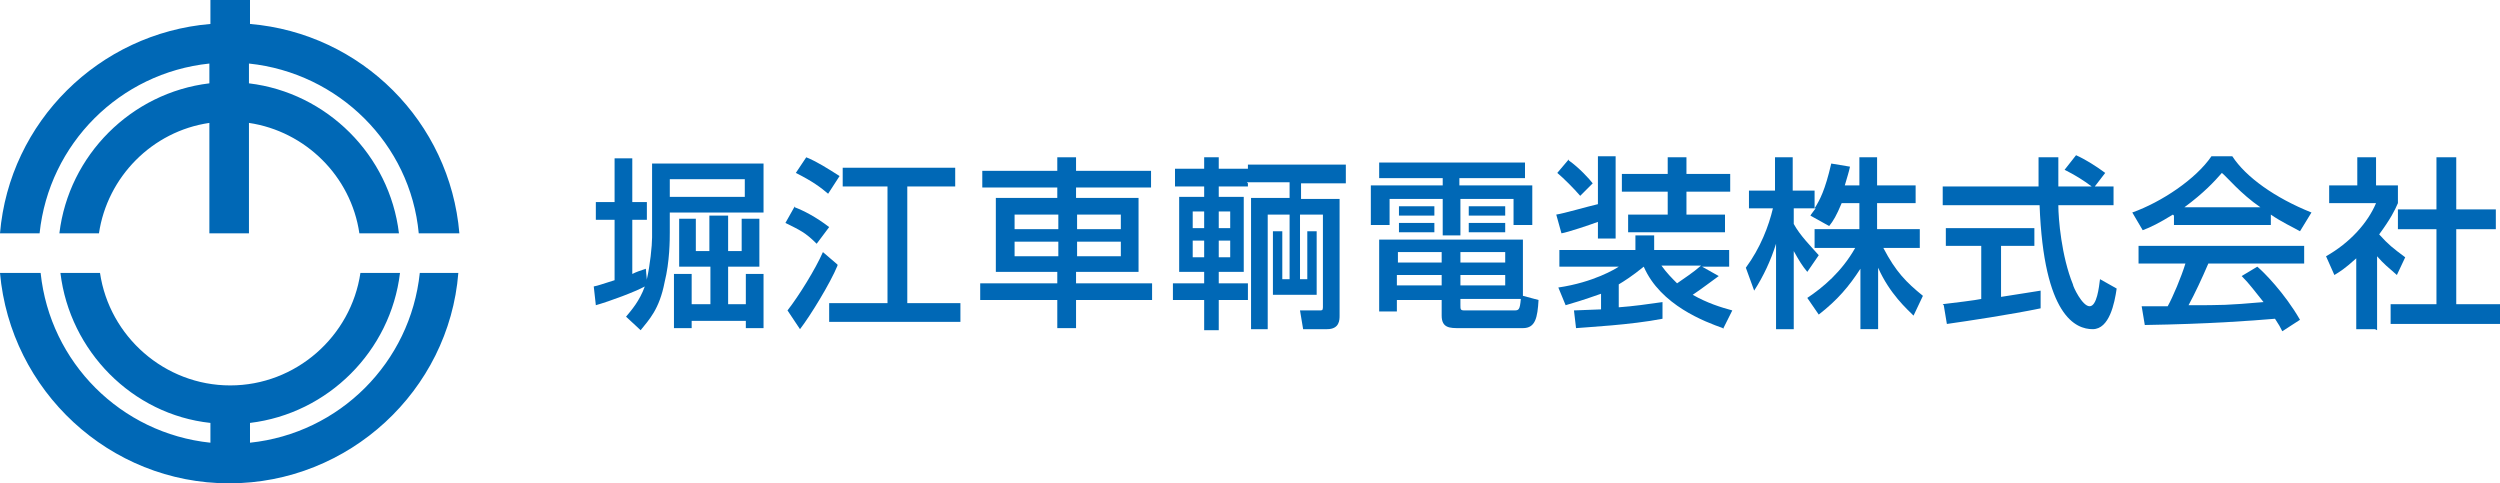
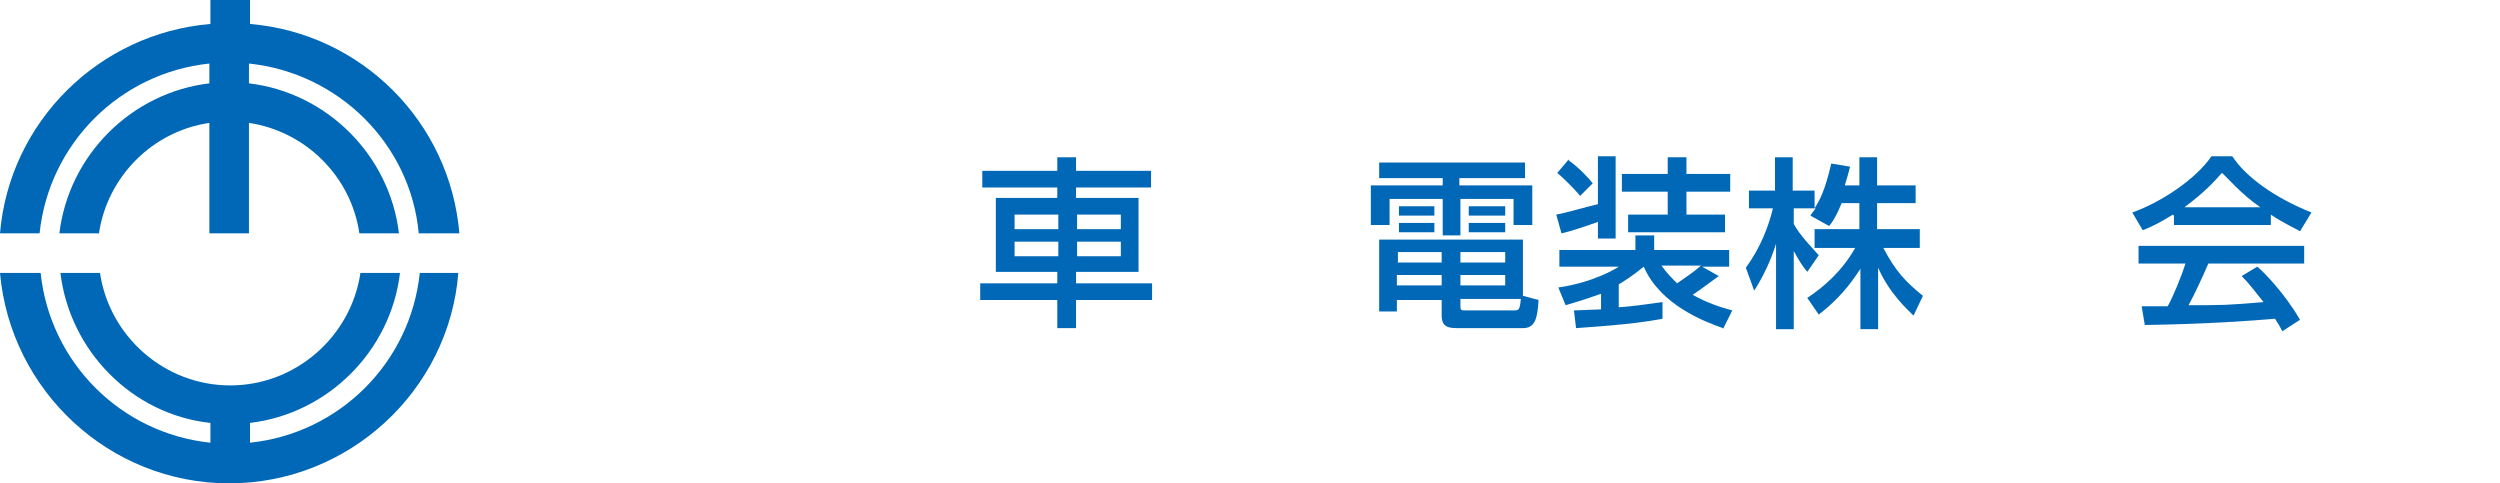
<svg xmlns="http://www.w3.org/2000/svg" version="1.1" viewBox="0 0 240 46.4">
  <defs>
    <style>
      .cls-1 {
        fill: #0068b6;
      }
    </style>
  </defs>
  <g>
    <g id="_レイヤー_1">
      <g>
-         <path class="cls-1" d="M62.1,26.8c.3-1.3.5-3.2.5-4v-7.1h10.7v4.7h-9v1.9c0,.7,0,2.8-.5,4.8-.5,2.6-1.5,3.6-2.3,4.6l-1.4-1.3c.5-.6,1.3-1.5,1.8-2.9-.9.5-3.3,1.4-4.7,1.8l-.2-1.8c.5-.1.7-.2,2-.6v-5.8h-1.8v-1.7h1.8v-4.2h1.7v4.2h1.4v1.7h-1.4v5.2c.4-.2.7-.3,1.3-.5,0,0,.1,1.1.1,1.1ZM64.3,17.2v1.7h7.2v-1.7h-7.2ZM68.2,20.7h1.7v3.4h1.3v-3.1h1.7v4.6h-3v3.6h1.7v-2.9h1.7v5.2h-1.7v-.7h-5.2v.7h-1.7v-5.2h1.7v2.9h1.8v-3.6h-3v-4.6h1.6v3.1h1.3v-3.4h0Z" />
-         <path class="cls-1" d="M76.3,19.9c.8.3,2,.9,3.3,1.9l-1.2,1.6c-1.1-1.1-1.6-1.3-3-2,0,0,.9-1.6.9-1.6ZM80.4,25.5c-.7,1.7-2.6,4.8-3.6,6.1l-1.2-1.8c1.1-1.4,2.7-4,3.4-5.6l1.4,1.2ZM77.4,15.1c1,.4,2.1,1.1,3.2,1.8l-1.1,1.7c-.7-.6-1.5-1.2-3.1-2,0,0,1-1.5,1-1.5ZM91.7,16.1v1.8h-4.6v11.2h5.1v1.8h-12.6v-1.8h5.6v-11.2h-4.3v-1.8h10.8Z" />
        <path class="cls-1" d="M110.5,18h-7.2v1h6v7.1h-6v1.1h7.3v1.6h-7.3v2.7h-1.8v-2.7h-7.4v-1.6h7.4v-1.1h-5.9v-7.1h5.9v-1h-7.2v-1.6h7.2v-1.3h1.8v1.3h7.2v1.6ZM97.4,20.6v1.4h4.2v-1.4h-4.2ZM97.4,23.2v1.4h4.2v-1.4h-4.2ZM103.4,20.6v1.4h4.2v-1.4h-4.2ZM103.4,23.2v1.4h4.2v-1.4h-4.2Z" />
-         <path class="cls-1" d="M119.8,17.6v.3h-2.8v1h2.4v7.2h-2.4v1.1h2.8v1.6h-2.8v2.9h-1.4v-2.9h-3v-1.6h3v-1.1h-2.4v-7.2h2.4v-1h-2.8v-1.7h2.8v-1.1h1.4v1.1h2.8v-.4h9.4v1.8h-4.3v1.5h3.7v11.2c0,.4,0,1.3-1.2,1.3h-2.3l-.3-1.8h1.9c.2,0,.3,0,.3-.3v-8.9h-2.2v6.2h.7v-4.6h.9v6.1h-4.2v-6.1h.9v4.6h.7v-6.2h-2.1v11h-1.6v-12.6h3.7v-1.5h-4.1ZM114.5,20.3v1.6h1.1v-1.6h-1.1ZM114.5,23.1v1.6h1.1v-1.6h-1.1ZM117,20.3v1.6h1.1v-1.6h-1.1ZM117,23.1v1.6h1.1v-1.6h-1.1Z" />
        <path class="cls-1" d="M132.3,15.6h14.1v1.5h-6.3v.7h7v3.8h-1.8v-2.5h-5.1v3.5h-1.7v-3.5h-5.1v2.5h-1.8v-3.8h6.9v-.7h-6.1v-1.5ZM147.7,28.8c-.1,1.7-.3,2.7-1.5,2.7h-6.1c-.9,0-1.7,0-1.7-1.2v-1.5h-4.3v1.1h-1.7v-6.9h13.8v5.4l1.5.4h0ZM134.1,26.4v1h4.3v-1h-4.3ZM134.2,24.2v1h4.2v-1h-4.2ZM134.3,19.8h3.4v.9h-3.4v-.9ZM134.3,21.4h3.4v.9h-3.4v-.9ZM140.2,24.2v1h4.3v-1h-4.3ZM140.2,26.4v1h4.3v-1h-4.3ZM140.2,28.7v.6c0,.4,0,.5.4.5h4.7c.5,0,.6,0,.7-1.1h-5.9ZM141,19.8h3.5v.9h-3.5v-.9ZM141,21.4h3.5v.9h-3.5v-.9Z" />
        <path class="cls-1" d="M165.4,31.5c-1.7-.6-6-2.2-7.6-5.9-1.1.9-1.9,1.4-2.4,1.7v2.2c1.4-.1,2.8-.3,4.2-.5v1.6c-3.1.6-7.2.8-8.3.9l-.2-1.7c.4,0,2.2-.1,2.6-.1v-1.5c-1.7.6-2.7.9-3.4,1.1l-.7-1.7c3.4-.5,5.5-1.8,5.8-2h-5.7v-1.6h7.3v-1.4h1.8v1.4h7.2v1.6h-2.6l1.6.9c-.7.5-1.6,1.2-2.5,1.8,1.4.8,2.7,1.2,3.8,1.5l-.9,1.8h0ZM150.6,15.4c1,.7,2,1.8,2.3,2.2l-1.2,1.2c-.6-.7-1.6-1.7-2.2-2.2l1.1-1.3ZM153.4,21.3c-.8.3-2.9,1-3.5,1.1l-.5-1.8c.7-.1,3.1-.8,4-1v-4.6h1.7v7.9h-1.7v-1.7h0ZM160.1,15.1h1.8v1.6h4.2v1.7h-4.2v2.2h3.7v1.7h-9.3v-1.7h3.8v-2.2h-4.4v-1.7h4.4v-1.6ZM159.5,25.5c.5.7,1,1.2,1.5,1.7.7-.5,1.5-1,2.3-1.7h-3.8Z" />
        <path class="cls-1" d="M176.8,19.5c-.5,1.2-.8,1.7-1.2,2.2l-1.8-1c.1-.2.3-.4.5-.7h-2.1v1.5c.6,1.1,1.6,2.1,2.4,3l-1.1,1.6c-.5-.6-.8-1.1-1.3-2v7.5h-1.7v-8.2c-.5,1.6-1.2,3.1-2.1,4.5l-.8-2.2c1.4-1.9,2.2-4,2.6-5.7h-2.3v-1.7h2.5v-3.2h1.7v3.2h2.1v1.7c.5-.8,1-1.7,1.6-4.3l1.8.3c-.1.5-.3,1.1-.5,1.8h1.4v-2.7h1.7v2.7h3.7v1.7h-3.7v2.5h4.1v1.8h-3.5c1.2,2.3,2.2,3.3,3.8,4.6l-.9,1.9c-.6-.6-2.3-2.1-3.4-4.6v5.9h-1.7v-5.8c-1.1,1.7-2.2,3-4,4.4l-1.1-1.6c1.5-1,3.3-2.5,4.6-4.8h-3.9v-1.8h4.3v-2.5h-1.9,0Z" />
-         <path class="cls-1" d="M201,17.9h1.9v1.8h-5.3c0,1.3.3,4.9,1.4,7.6,0,.2.9,2.1,1.6,2.1s.9-1.8,1-2.6l1.6.9c-.2,1.4-.7,3.9-2.3,3.9s-4.7-1.2-5.1-11.9h-9.3v-1.8h9.2c0-.4,0-2.3,0-2.8h1.9c0,1.1,0,2.1,0,2.8h3.2c-.8-.6-1.6-1.1-2.6-1.6l1.1-1.4c.9.4,2,1.1,2.8,1.7l-1,1.3h0ZM186.5,29.2c.9-.1,3.3-.4,3.7-.5v-5.1h-3.4v-1.7h8.5v1.7h-3.2v4.9c2-.3,3.1-.5,3.8-.6v1.7c-2.9.6-6.9,1.2-9,1.5,0,0-.3-1.8-.3-1.8Z" />
        <path class="cls-1" d="M208.6,20.6c-1.3.8-2.1,1.2-2.9,1.5l-1-1.7c2.8-1,6.1-3.2,7.6-5.4h2c1.3,2,4.1,4,7.6,5.4l-1.1,1.8c-.7-.4-1.8-.9-2.8-1.6v1h-9.3v-.9h0ZM219.1,31.8c-.2-.4-.3-.6-.7-1.2-2.4.2-6.3.5-12.5.6l-.3-1.8c.4,0,2,0,2.5,0,.5-.9,1.3-2.8,1.7-4.1h-4.5v-1.7h15.9v1.7h-9.2c-.6,1.4-1.3,2.9-1.9,4,3.3,0,3.7,0,7.2-.3-.9-1.1-1.3-1.7-2.1-2.5l1.5-.9c.6.5,2.6,2.5,4.1,5.1l-1.7,1.1h0ZM217,19.9c-1.9-1.3-3.2-2.9-3.7-3.3-.7.8-1.7,1.9-3.6,3.3h7.3Z" />
-         <path class="cls-1" d="M228,31.6h-1.8v-6.8c-1.1,1-1.6,1.3-2.1,1.6l-.8-1.8c2.3-1.3,4-3.2,4.8-5.1h-4.5v-1.7h2.7v-2.7h1.8v2.7h2.1v1.7c-.3.7-.7,1.5-1.8,3,.9,1,1.3,1.3,2.5,2.2l-.8,1.7c-.8-.7-1.3-1.1-1.9-1.8v7.1h0ZM234,15.1h1.8v5h3.8v1.9h-3.8v7.2h4.2v1.9h-10.5v-1.9h4.4v-7.2h-3.7v-1.9h3.7v-5h0Z" />
      </g>
      <g>
        <path class="cls-1" d="M40.3,22.4h3.8c-.9-10.7-9.4-19.2-20.1-20.1V0h-3.8v2.3C9.5,3.2.9,11.7,0,22.4h3.8c.9-8.6,7.7-15.4,16.3-16.3v1.9c-7.5.9-13.5,6.9-14.4,14.4h3.8c.8-5.4,5.1-9.8,10.6-10.6v10.6h3.8v-10.6c5.4.8,9.8,5.1,10.6,10.6h3.8c-.9-7.5-6.9-13.5-14.4-14.4v-1.9c8.6.9,15.5,7.7,16.3,16.3Z" />
        <path class="cls-1" d="M40.3,26.2c-.9,8.6-7.7,15.4-16.3,16.3v-1.9c7.5-.9,13.5-6.9,14.4-14.4h-3.8c-.9,6.1-6.2,10.8-12.5,10.8s-11.6-4.7-12.5-10.8h-3.8c.9,7.5,6.9,13.6,14.4,14.4v1.9c-8.6-.9-15.4-7.7-16.3-16.3H0c1,11.3,10.5,20.2,22,20.2s21.1-8.9,22-20.2c0,0-3.8,0-3.8,0Z" />
      </g>
    </g>
  </g>
</svg>